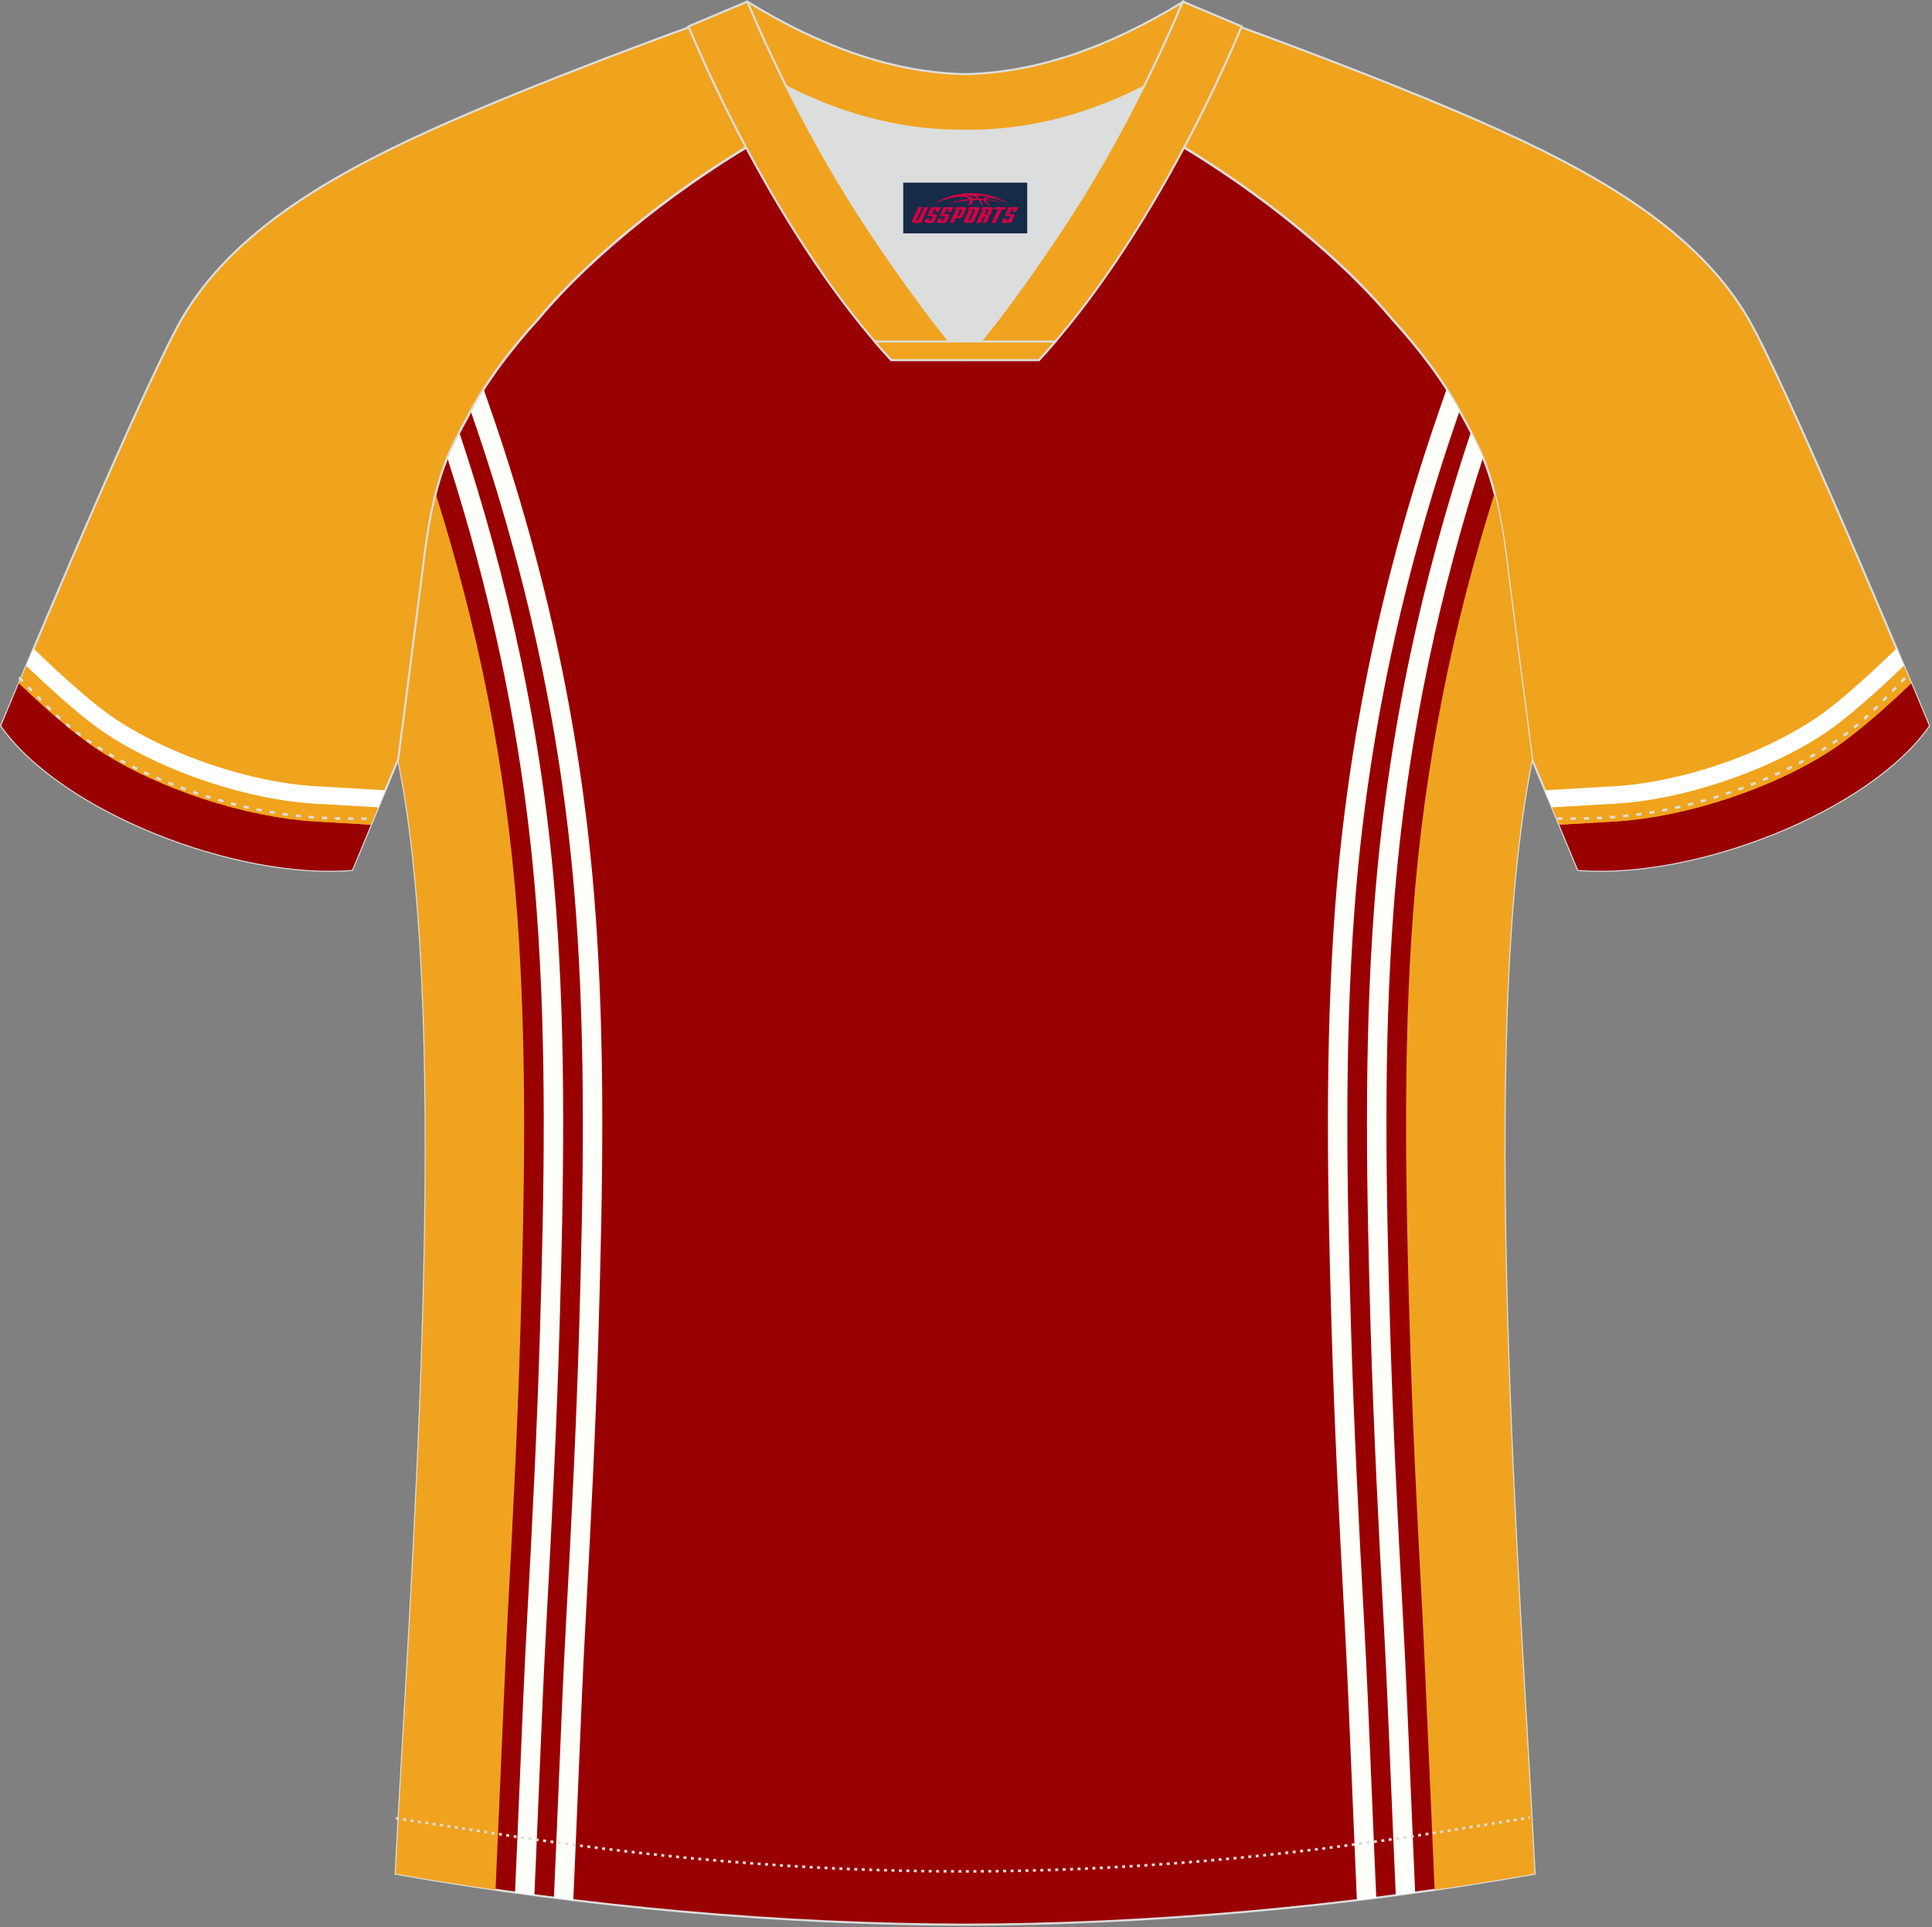
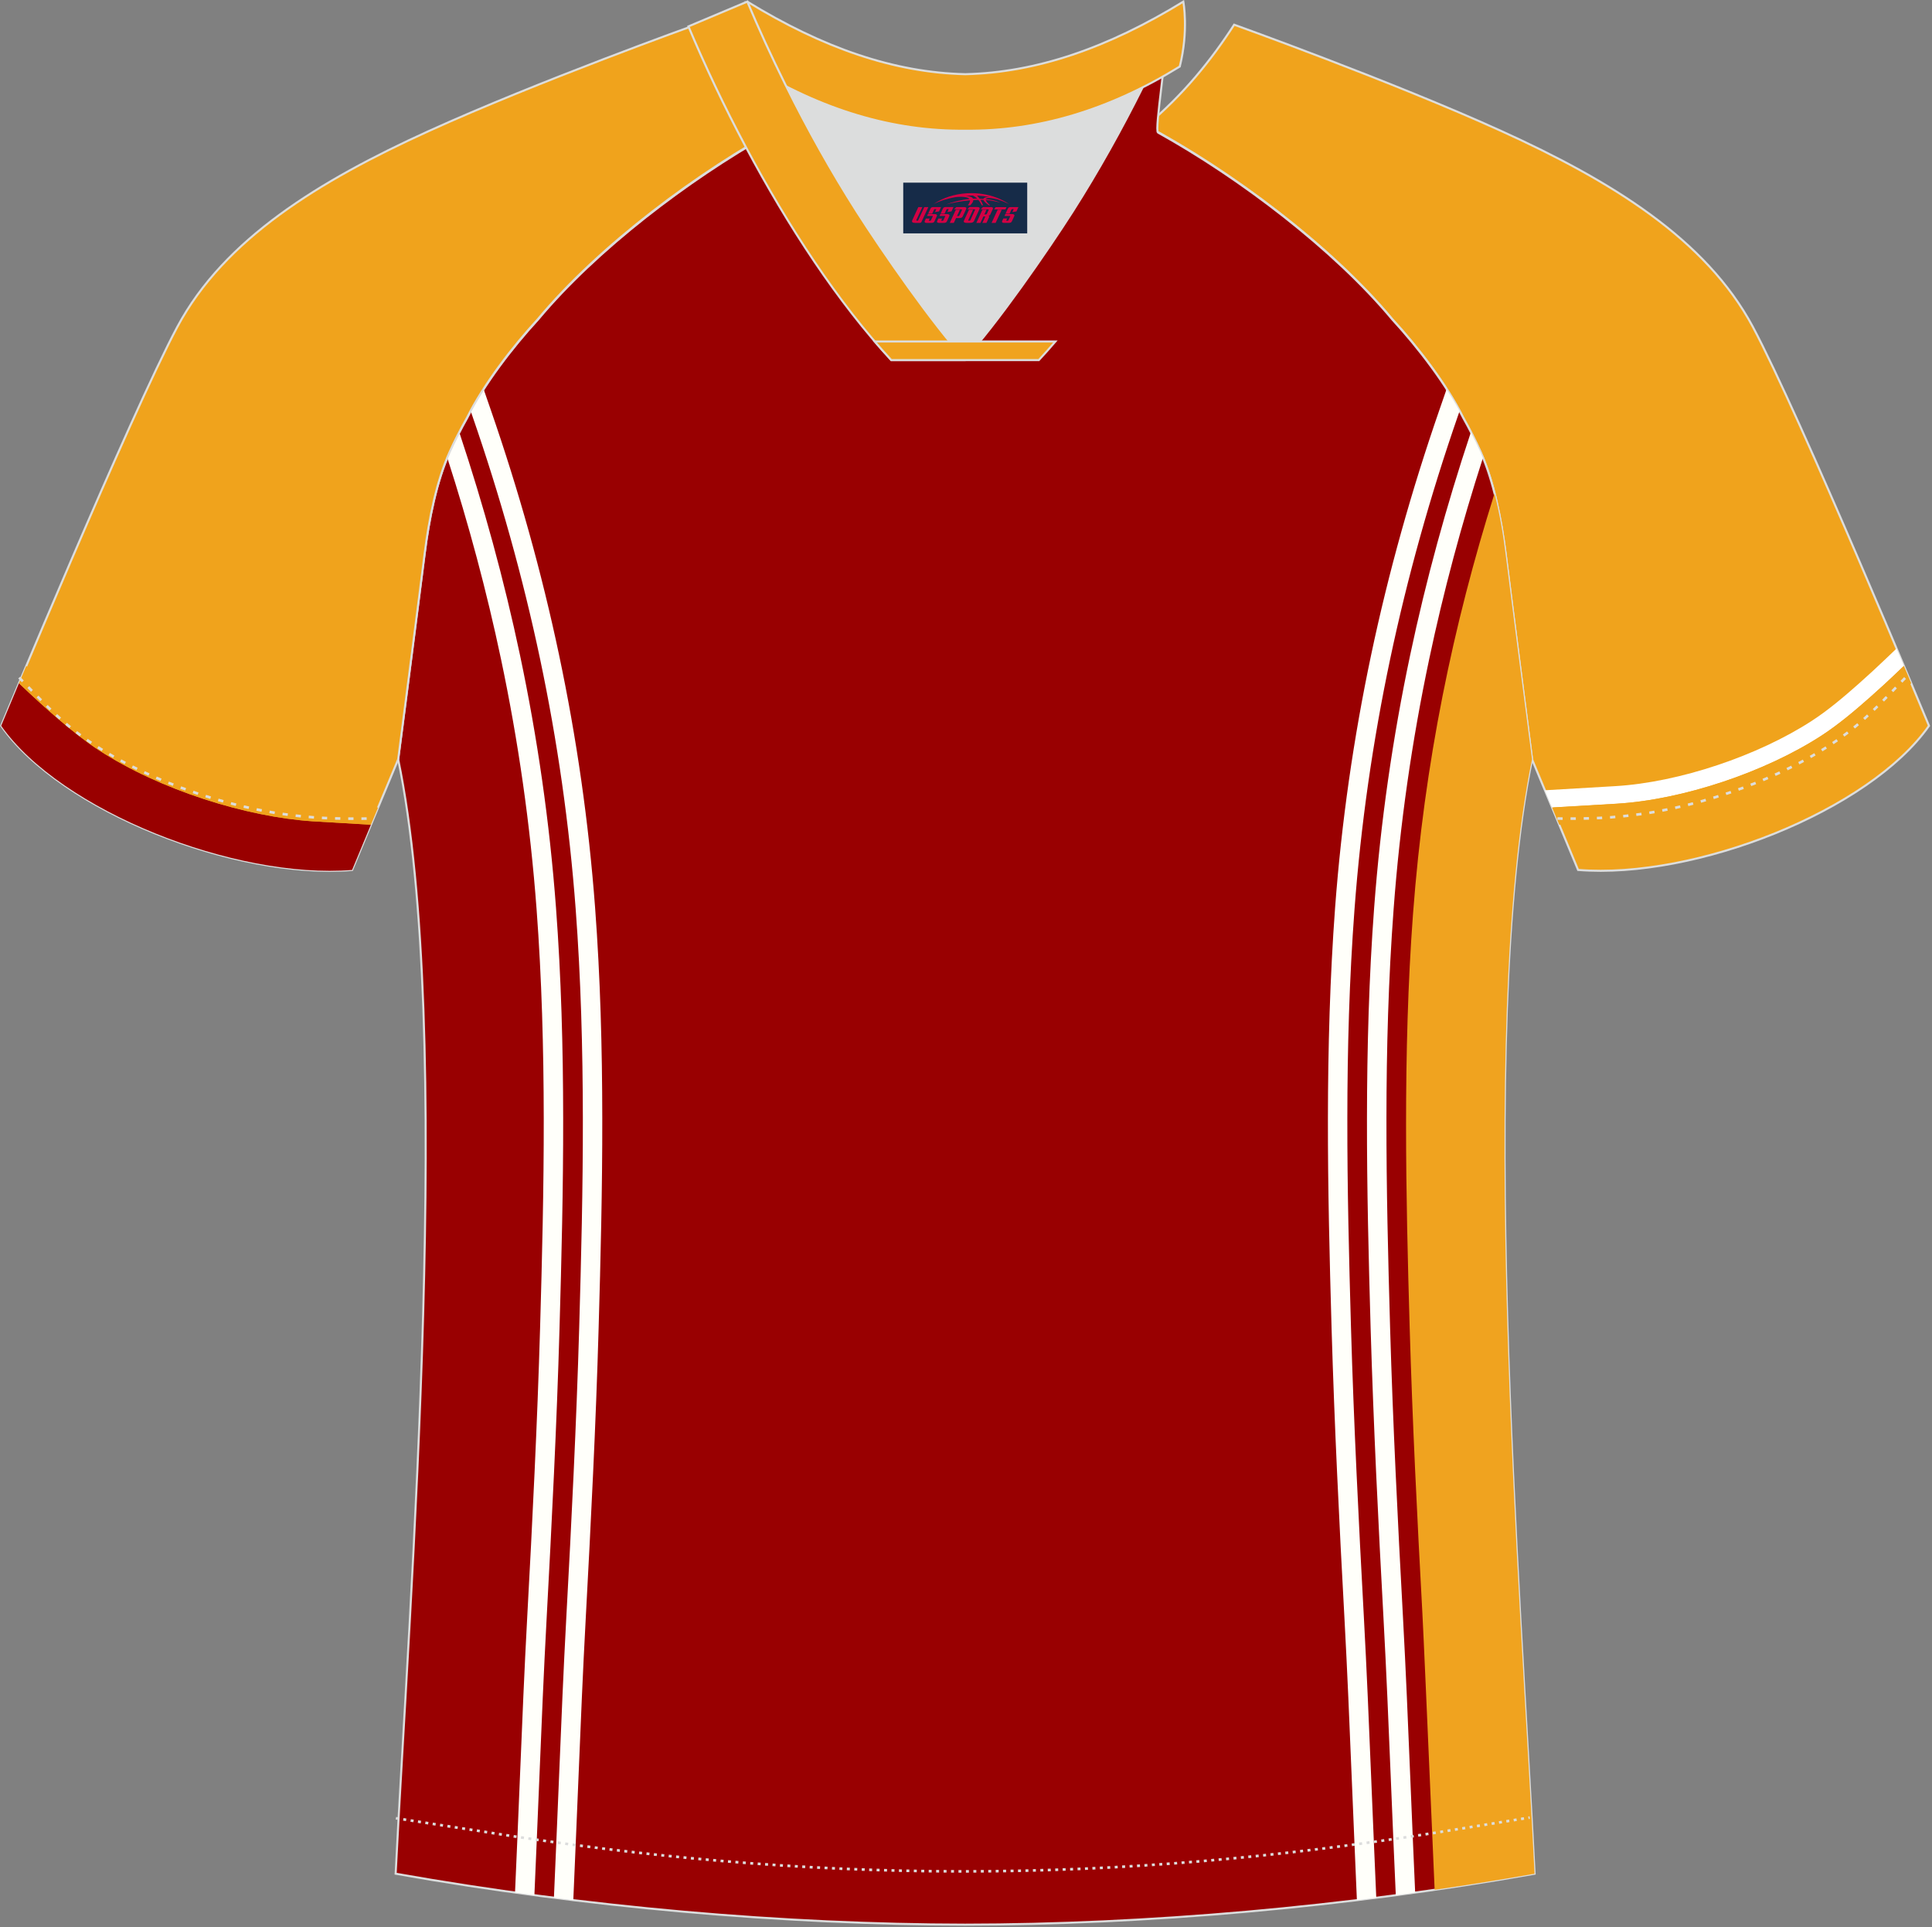
<svg xmlns="http://www.w3.org/2000/svg" version="1.1" id="图层_1" x="0px" y="0px" width="374px" height="373px" viewBox="0 0 374 373" enable-background="new 0 0 374 373" xml:space="preserve">
  <rect x="0" y="0" width="374" height="373" fill="#808080" stroke="none" />
  <g id="XMLID_20_">
    <path fill="#F0A31C" stroke="#DCDDDD" stroke-width="0.4" stroke-miterlimit="22.926" d="M221.92,24.33   c7.08-5.95,12.46-12.55,16.99-19.55c0,0,30.63,10.99,51.78,20.61c21.15,9.61,39.54,20.88,48.62,37.85   c9.08,16.97,34.11,77.23,34.11,77.23c-11.56,16.47-45.25,29.73-67.93,27.9l-8.91-21.4c0,0-3.8-29.24-5.12-39.8   c-0.85-6.78-2.31-14.06-4.84-19.68c-1.01-2.25-2.15-4.48-3.4-6.7c-3.26-6.52-8.77-13.67-13.7-19.02   C257.64,47.5,238.29,33.07,221.92,24.33z" />
-     <path fill="#990000" d="M301.85,159.61l11.26-0.66c12.87-0.84,29.59-6.08,41.4-13.76c4.65-3.02,10.72-8.4,15.47-12.96   c2.13,5.07,3.44,8.24,3.44,8.24c-11.56,16.47-45.25,29.73-67.93,27.9L301.85,159.61z" />
    <path fill="#FFFFFF" d="M362.05,134.91c-2.93,2.59-6.12,5.29-9.4,7.43c-10.86,7.06-26.85,12.45-39.75,13.21l-12.45,0.73l-1.39-3.33   l13.63-0.8c12.39-0.73,27.69-5.9,38.09-12.67c3.18-2.07,6.16-4.61,9-7.12c1.86-1.64,3.68-3.33,5.47-5.04l1.88-1.8l1.42,3.36   l-0.94,0.9C365.8,131.53,363.94,133.24,362.05,134.91z" />
    <path fill="#F0A31C" d="M352.65,142.34c3.28-2.13,6.47-4.84,9.4-7.43c1.89-1.67,3.74-3.39,5.57-5.13l0.94-0.9l1.42,3.36v0   c-4.75,4.55-10.82,9.94-15.47,12.96c-11.81,7.68-28.53,12.92-41.4,13.76l-11.26,0.66l-1.39-3.33l12.45-0.73   C325.8,154.79,341.79,149.4,352.65,142.34z" />
    <path fill="#990001" stroke="#DCDDDD" stroke-width="0.4" stroke-miterlimit="22.926" d="M291.47,107.27   c1.27,10.18,4.85,37.71,5.11,39.69c-10.86,52.55-2.19,162.18,0.49,215.68c-36.81,6.53-75.42,9.83-110.24,9.86   c-34.82-0.04-73.43-3.33-110.24-9.86c2.68-53.5,11.35-163.13,0.49-215.68c0.25-1.98,3.83-29.51,5.11-39.69   c0.85-6.78,2.31-14.06,4.84-19.68c1.01-2.25,2.15-4.48,3.4-6.7c3.26-6.52,8.77-13.67,13.69-19.02   c11.2-13.44,29.03-27.03,44.74-35.86c0.96-0.54-1.02-15.4-0.07-15.9c3.94,3.31,25.19,3.25,30.33,6.12l-2.64,0.68   c6.1,2.82,12.97,4.24,19.71,4.25c6.74-0.02-2.74-1.43,3.36-4.26l5.7-2.51c5.14-2.86,16.2-2.27,20.14-5.58   c0.73,0.39-1.96,16.43-1.22,16.84c15.87,8.82,34.04,22.6,45.4,36.23c4.92,5.36,10.44,12.5,13.7,19.02c1.25,2.22,2.39,4.46,3.4,6.7   C289.16,93.22,290.62,100.5,291.47,107.27z" />
    <path fill="#FFFFFA" d="M88.91,83.67c4.75,14.25,8.68,28.6,11.75,43.11c3.39,16.05,5.73,32.31,6.97,48.88   c1.01,13.5,1.38,27.12,1.39,40.78c0.02,13.61-0.32,27.19-0.71,40.72c-0.27,9.4-0.64,18.73-1.07,28.03c-0.43,9.4-0.92,18.72-1.42,28   c-0.56,10.29-0.98,20.51-1.4,30.71c-0.18,4.37-0.36,8.73-0.54,12.9l-0.43,10c-1.25-0.17-2.5-0.34-3.75-0.51l0.42-9.66   c0.19-4.42,0.37-8.65,0.54-12.89c0.42-10.3,0.85-20.6,1.4-30.76c0.51-9.37,1-18.71,1.42-27.97c0.43-9.36,0.8-18.69,1.07-27.97   c0.39-13.52,0.73-27.09,0.71-40.61c-0.02-13.48-0.38-26.99-1.39-40.5c-1.23-16.42-3.54-32.52-6.89-48.39   c-2.77-13.12-6.24-26.08-10.39-38.93c0.14-0.35,0.29-0.69,0.44-1.02C87.61,86.28,88.24,84.97,88.91,83.67z" />
-     <path fill="#F0A31F" d="M100.12,176.93c-2.19-29.36-7.8-56.08-15.79-81.42c-0.98,3.81-1.67,7.87-2.15,11.76   c-1.27,10.18-4.85,37.71-5.1,39.69c10.86,52.55,2.19,162.18-0.49,215.68c6.4,1.14,12.86,2.17,19.34,3.11l0.42-9.69   c0.96-22.15,1.76-40.38,1.95-43.8c1.01-18.51,1.93-37.03,2.47-55.6C101.48,232.1,102.11,203.67,100.12,176.93z" />
    <path fill="#FFFFFA" d="M93.62,75.32l1.35,3.9c5.44,15.71,9.88,31.53,13.26,47.56c3.39,16.05,5.73,32.31,6.97,48.88   c1.01,13.5,1.38,27.12,1.39,40.78c0.02,13.61-0.32,27.19-0.71,40.72c-0.27,9.4-0.64,18.73-1.07,28.03c-0.43,9.4-0.92,18.72-1.42,28   c-0.56,10.29-0.98,20.51-1.4,30.71c-0.18,4.37-0.36,8.73-0.54,12.9l-0.46,10.74l-0.01,0.22c-1.25-0.15-2.5-0.31-3.75-0.47   l0.46-10.66c0.19-4.42,0.36-8.65,0.54-12.89c0.42-10.3,0.85-20.6,1.4-30.76c0.51-9.37,1-18.71,1.42-27.97   c0.43-9.36,0.8-18.69,1.07-27.97c0.39-13.52,0.73-27.09,0.71-40.61c-0.02-13.48-0.38-26.99-1.39-40.5   c-1.23-16.42-3.54-32.52-6.89-48.39c-3.36-15.9-7.75-31.57-13.13-47.1l-0.31-0.88C91.86,78.17,92.7,76.74,93.62,75.32z" />
    <path fill="#FFFFFA" d="M287.07,88.62c-4.15,12.86-7.63,25.82-10.4,38.93c-3.35,15.87-5.67,31.97-6.89,48.39   c-1.01,13.51-1.38,27.01-1.39,40.5c-0.02,13.52,0.32,27.09,0.71,40.61c0.27,9.28,0.64,18.61,1.07,27.97   c0.42,9.26,0.91,18.6,1.42,27.97c0.55,10.15,0.98,20.46,1.4,30.76c0.17,4.23,0.35,8.47,0.54,12.89l0.42,9.66   c-1.25,0.17-2.5,0.34-3.75,0.51l-0.44-10c-0.18-4.17-0.36-8.53-0.54-12.9c-0.42-10.2-0.84-20.42-1.4-30.71   c-0.51-9.28-0.99-18.6-1.42-28c-0.42-9.3-0.79-18.64-1.07-28.03c-0.39-13.52-0.73-27.11-0.71-40.72   c0.02-13.65,0.38-27.27,1.39-40.78c1.24-16.57,3.58-32.83,6.97-48.88c3.07-14.52,7-28.86,11.75-43.12c0.68,1.31,1.31,2.62,1.9,3.93   C286.78,87.93,286.93,88.27,287.07,88.62z" />
    <path fill="#F0A31F" d="M273.53,176.93c2.19-29.36,7.8-56.08,15.78-81.42c0.98,3.81,1.67,7.87,2.15,11.76   c1.27,10.18,4.85,37.71,5.11,39.69c-10.86,52.55-2.19,162.18,0.49,215.68c-6.4,1.14-12.86,2.17-19.34,3.11l-0.42-9.69   c-0.96-22.15-1.76-40.38-1.95-43.8c-1.01-18.51-1.93-37.03-2.47-55.6C272.17,232.1,271.53,203.67,273.53,176.93z" />
    <path fill="#FFFFFA" d="M282.55,79.56l-0.31,0.89c-5.38,15.53-9.77,31.2-13.13,47.1c-3.35,15.87-5.67,31.97-6.9,48.39   c-1.01,13.51-1.38,27.01-1.39,40.5c-0.02,13.52,0.32,27.09,0.71,40.61c0.27,9.28,0.64,18.61,1.07,27.97   c0.42,9.26,0.91,18.6,1.42,27.97c0.55,10.15,0.98,20.46,1.4,30.76c0.17,4.23,0.35,8.47,0.54,12.89l0.46,10.66   c-1.25,0.16-2.5,0.31-3.75,0.46l-0.01-0.22l-0.46-10.74c-0.18-4.17-0.36-8.54-0.54-12.9c-0.42-10.2-0.84-20.42-1.4-30.71   c-0.51-9.28-0.99-18.6-1.42-28c-0.43-9.3-0.79-18.64-1.07-28.03c-0.39-13.52-0.73-27.11-0.71-40.72   c0.02-13.65,0.39-27.27,1.39-40.78c1.24-16.57,3.58-32.83,6.97-48.88c3.38-16.03,7.82-31.85,13.26-47.56l1.35-3.9   C280.94,76.74,281.79,78.16,282.55,79.56z" />
    <path fill="#F0A31C" stroke="#DCDDDD" stroke-width="0.4" stroke-miterlimit="22.926" d="M151.72,24.33   c-7.08-5.95-12.46-12.55-16.99-19.55c0,0-30.63,10.99-51.78,20.61C61.8,35,43.42,46.27,34.34,63.24   c-9.08,16.97-34.11,77.23-34.11,77.23c11.56,16.47,45.25,29.73,67.93,27.9l8.92-21.4c0,0,3.8-29.24,5.12-39.8   c0.85-6.78,2.31-14.06,4.84-19.68c1.01-2.25,2.15-4.48,3.4-6.7c3.26-6.52,8.77-13.67,13.69-19.02   C116.01,47.5,135.36,33.07,151.72,24.33z" />
    <g>
      <path fill="#990000" d="M71.8,159.61l-11.26-0.66c-12.87-0.84-29.59-6.08-41.4-13.76c-4.65-3.02-10.72-8.4-15.47-12.96    c-2.13,5.07-3.44,8.24-3.44,8.24c11.56,16.47,45.25,29.73,67.93,27.9L71.8,159.61z" />
-       <path fill="#FFFFFF" d="M11.59,134.91c2.93,2.59,6.12,5.29,9.4,7.43c10.86,7.06,26.85,12.45,39.74,13.21l12.45,0.73l1.39-3.33    l-13.64-0.8c-12.39-0.73-27.69-5.9-38.09-12.67c-3.18-2.07-6.16-4.61-9-7.12c-1.86-1.64-3.68-3.33-5.47-5.04l-1.88-1.8l-1.42,3.36    l0.94,0.9C7.85,131.53,9.7,133.24,11.59,134.91z" />
      <path fill="#F0A31C" d="M20.99,142.34c-3.28-2.13-6.47-4.84-9.4-7.43c-1.89-1.67-3.75-3.39-5.57-5.13l-0.94-0.9l-1.41,3.36v0    c4.75,4.55,10.82,9.94,15.47,12.96c11.81,7.68,28.53,12.92,41.4,13.76l11.26,0.66l1.39-3.33l-12.45-0.73    C47.84,154.79,31.85,149.4,20.99,142.34z" />
    </g>
    <path fill="none" stroke="#DCDDDD" stroke-width="0.507" stroke-miterlimit="22.926" stroke-dasharray="1.02,1.531" d="   M3.71,131.14c2.92,3.02,6.08,6.41,9.27,9.11c10.32,8.74,27.36,15.21,41.6,17.27c5.61,0.81,10.34,0.99,16.71,0.91" />
    <path fill="none" stroke="#DCDDDD" stroke-width="0.507" stroke-miterlimit="22.926" stroke-dasharray="0.576,0.865" d="   M76.64,351.9c1.31,0.22,15.14,2.31,16.45,2.52c30.89,4.95,61.95,7.77,93.3,7.77c30.85,0,61.41-2.73,91.81-7.53   c1.81-0.28,16.13-2.59,17.93-2.89" />
    <path fill="none" stroke="#DCDDDD" stroke-width="0.507" stroke-miterlimit="22.926" stroke-dasharray="1.02,1.531" d="   M368.79,131.22c-2.9,3-6.03,6.35-9.19,9.02c-10.32,8.74-27.36,15.21-41.61,17.27c-5.61,0.81-10.34,0.99-16.71,0.91" />
    <path fill="#F0A31E" stroke="#DCDDDD" stroke-width="0.4" stroke-miterlimit="22.926" d="M145.36,12.88   c13.69,8.44,27.53,12.57,41.51,12.42c13.98,0.15,27.82-3.98,41.51-12.42c1.75-6.97,0.69-12.56,0.69-12.56   c-14.63,8.96-28.42,13.72-42.2,14.04c-13.77-0.31-27.57-5.07-42.2-14.04C144.67,0.32,143.6,5.92,145.36,12.88z" />
    <path fill="#DCDDDD" d="M218.04,18.43c-10.31,4.7-20.7,6.99-31.17,6.88c-10.47,0.11-20.86-2.18-31.17-6.88   c-1.16-0.53-2.32-1.09-3.48-1.68c4.1,8.24,8.69,16.46,13.6,24.17c4.88,7.67,14.79,21.97,21.04,28.72l-0.04,0.06   c6.25-6.75,16.15-21.05,21.04-28.72c4.91-7.71,9.5-15.93,13.6-24.17l0.02-0.04C220.34,17.35,219.19,17.9,218.04,18.43z" />
    <path fill="#F0A31E" stroke="#DCDDDD" stroke-width="0.4" stroke-miterlimit="22.926" d="M152.04,16.39   c-2.68-5.4-5.16-10.81-7.37-16.08l-11.4,4.8c3.2,7.6,6.93,15.5,11.06,23.25c8.22,15.44,18,30.33,28.21,41.32h14.28l0.04-0.06   c-6.25-6.75-16.15-21.05-21.04-28.72c-4.91-7.71-9.5-15.93-13.6-24.17C152.16,16.63,152.1,16.51,152.04,16.39z" />
-     <path fill="#F0A31E" stroke="#DCDDDD" stroke-width="0.4" stroke-miterlimit="22.926" d="M221.6,16.39   c2.68-5.4,5.16-10.81,7.37-16.08l11.4,4.8c-3.2,7.6-6.93,15.5-11.06,23.25c-8.22,15.44-18,30.33-28.21,41.32h-14.28l-0.04-0.06   c6.25-6.75,16.15-21.05,21.04-28.72c4.91-7.71,9.5-15.93,13.6-24.17C221.49,16.63,221.54,16.51,221.6,16.39z" />
    <path fill="#F0A31E" stroke="#DCDDDD" stroke-width="0.4" stroke-miterlimit="22.926" d="M186.82,69.69h14.28   c1.08-1.16,2.15-2.36,3.21-3.6h-14.38h-0.09h-6.05h-14.47c1.07,1.24,2.14,2.44,3.21,3.6H186.82z" />
  </g>
  <g id="tag_logo">
    <rect y="35.35" fill="#162B48" width="24" height="9.818" x="174.85" />
    <g>
      <path fill="#D30044" d="M190.81,38.54l0.005-0.011c0.131-0.311,1.085-0.262,2.351,0.071c0.715,0.24,1.44,0.54,2.193,0.9    c-0.218-0.147-0.447-0.289-0.682-0.42l0.011,0.005l-0.011-0.005c-1.478-0.845-3.218-1.418-5.1-1.62    c-1.282-0.115-1.658-0.082-2.411-0.055c-2.449,0.142-4.68,0.905-6.458,2.095c1.26-0.638,2.722-1.075,4.195-1.336    c1.467-0.18,2.476-0.033,2.771,0.344c-1.691,0.175-3.469,0.633-4.555,1.075c1.156-0.338,2.967-0.665,4.647-0.813    c0.016,0.251-0.115,0.567-0.415,0.96h0.475c0.376-0.382,0.584-0.725,0.595-1.004c0.333-0.022,0.66-0.033,0.971-0.033    C189.64,38.98,189.85,39.33,190.05,39.72h0.262c-0.125-0.344-0.295-0.687-0.518-1.036c0.207,0,0.393,0.005,0.567,0.011    c0.104,0.267,0.496,0.66,1.058,1.025h0.245c-0.442-0.365-0.753-0.753-0.835-1.004c1.047,0.065,1.696,0.224,2.885,0.513    C192.63,38.8,191.89,38.63,190.81,38.54z M188.37,38.45c-0.164-0.295-0.655-0.485-1.402-0.551    c0.464-0.033,0.922-0.055,1.364-0.055c0.311,0.147,0.589,0.344,0.84,0.589C188.91,38.43,188.64,38.44,188.37,38.45z M190.35,38.5c-0.224-0.016-0.458-0.027-0.715-0.044c-0.147-0.202-0.311-0.398-0.502-0.6c0.082,0,0.164,0.005,0.24,0.011    c0.72,0.033,1.429,0.125,2.138,0.273C190.84,38.1,190.46,38.26,190.35,38.5z" />
      <path fill="#D30044" d="M177.77,40.08L176.6,42.63C176.42,43,176.69,43.14,177.17,43.14l0.873,0.005    c0.115,0,0.251-0.049,0.327-0.175l1.342-2.891H178.93L177.71,42.71H177.54c-0.147,0-0.185-0.033-0.147-0.125l1.156-2.504H177.77L177.77,40.08z M179.63,41.43h1.271c0.36,0,0.584,0.125,0.442,0.425L180.87,42.89C180.77,43.11,180.5,43.14,180.27,43.14H179.35c-0.267,0-0.442-0.136-0.349-0.333l0.235-0.513h0.742L179.8,42.67C179.78,42.72,179.82,42.73,179.88,42.73h0.18    c0.082,0,0.125-0.016,0.147-0.071l0.376-0.813c0.011-0.022,0.011-0.044-0.055-0.044H179.46L179.63,41.43L179.63,41.43z M180.45,41.36h-0.78l0.475-1.025c0.098-0.218,0.338-0.256,0.578-0.256H182.17L181.78,40.92L181,41.04l0.262-0.562H180.97c-0.082,0-0.12,0.016-0.147,0.071L180.45,41.36L180.45,41.36z M182.04,41.43L181.87,41.8h1.069c0.06,0,0.06,0.016,0.049,0.044    L182.61,42.66C182.59,42.71,182.55,42.73,182.47,42.73H182.29c-0.055,0-0.104-0.011-0.082-0.06l0.175-0.376H181.64L181.41,42.81C181.31,43,181.49,43.14,181.76,43.14h0.916c0.24,0,0.502-0.033,0.605-0.251l0.475-1.031c0.142-0.3-0.082-0.425-0.442-0.425H182.04L182.04,41.43z M182.85,41.36l0.371-0.818c0.022-0.055,0.06-0.071,0.147-0.071h0.295L183.4,41.03l0.791-0.115l0.387-0.845H183.13c-0.24,0-0.48,0.038-0.578,0.256L182.08,41.36L182.85,41.36L182.85,41.36z M185.25,41.82h0.278c0.087,0,0.153-0.022,0.202-0.115    l0.496-1.075c0.033-0.076-0.011-0.12-0.125-0.12H184.7l0.431-0.431h1.522c0.355,0,0.485,0.153,0.393,0.355l-0.676,1.445    c-0.06,0.125-0.175,0.333-0.644,0.327l-0.649-0.005L184.64,43.14H183.86l1.178-2.558h0.785L185.25,41.82L185.25,41.82z     M187.84,42.63c-0.022,0.049-0.06,0.076-0.142,0.076h-0.191c-0.082,0-0.109-0.027-0.082-0.076l0.944-2.051h-0.785l-0.987,2.138    c-0.125,0.273,0.115,0.415,0.453,0.415h0.72c0.327,0,0.649-0.071,0.769-0.322l1.085-2.384c0.093-0.202-0.06-0.355-0.415-0.355    h-1.533l-0.431,0.431h1.38c0.115,0,0.164,0.033,0.131,0.104L187.84,42.63L187.84,42.63z M190.56,41.5h0.278    c0.087,0,0.158-0.022,0.202-0.115l0.344-0.753c0.033-0.076-0.011-0.12-0.125-0.12h-1.402l0.425-0.431h1.527    c0.355,0,0.485,0.153,0.393,0.355l-0.529,1.124c-0.044,0.093-0.147,0.18-0.393,0.18c0.224,0.011,0.256,0.158,0.175,0.327    l-0.496,1.075h-0.785l0.54-1.167c0.022-0.055-0.005-0.087-0.104-0.087h-0.235L189.79,43.14h-0.785l1.178-2.558h0.785L190.56,41.5L190.56,41.5z M193.13,40.59L191.95,43.14h0.785l1.184-2.558H193.13L193.13,40.59z M194.64,40.52l0.202-0.431h-2.1l-0.295,0.431    H194.64L194.64,40.52z M194.62,41.43h1.271c0.36,0,0.584,0.125,0.442,0.425l-0.475,1.031c-0.104,0.218-0.371,0.251-0.605,0.251    h-0.916c-0.267,0-0.442-0.136-0.349-0.333l0.235-0.513h0.742L194.79,42.67c-0.022,0.049,0.022,0.06,0.082,0.06h0.18    c0.082,0,0.125-0.016,0.147-0.071l0.376-0.813c0.011-0.022,0.011-0.044-0.049-0.044h-1.069L194.62,41.43L194.62,41.43z     M195.43,41.36H194.65l0.475-1.025c0.098-0.218,0.338-0.256,0.578-0.256h1.451l-0.387,0.845l-0.791,0.115l0.262-0.562h-0.295    c-0.082,0-0.12,0.016-0.147,0.071L195.43,41.36z" />
    </g>
  </g>
</svg>